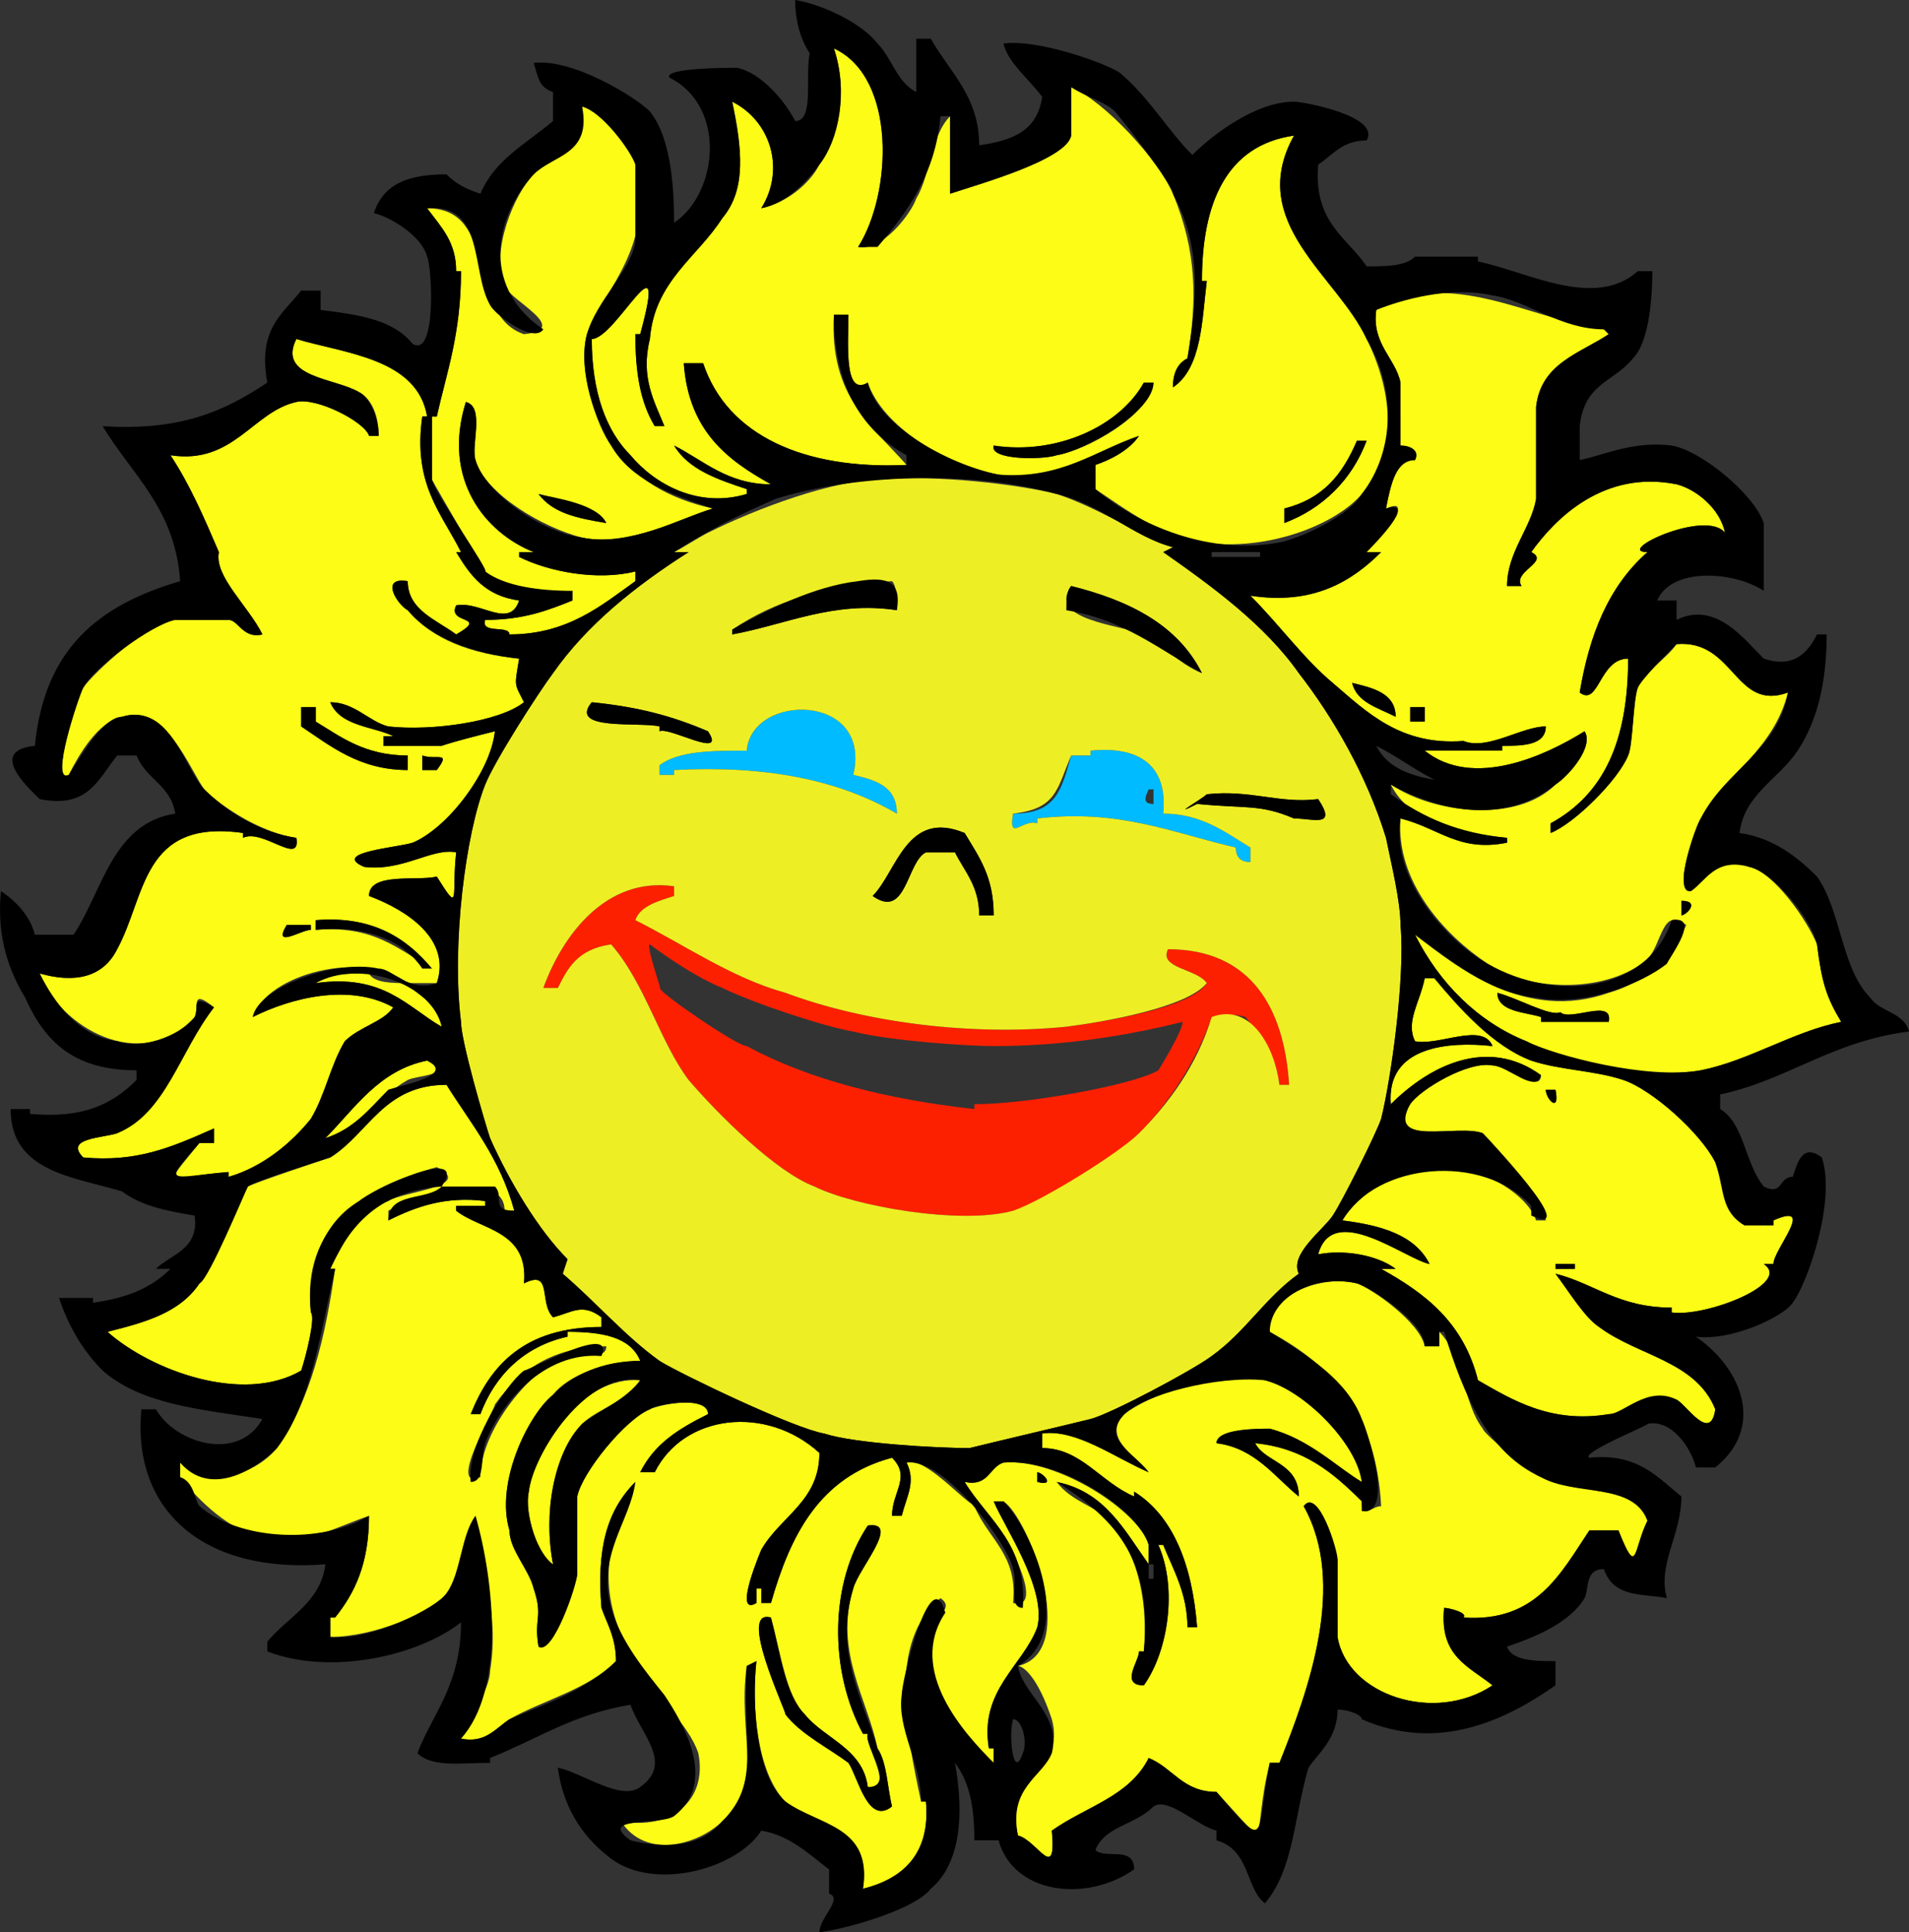
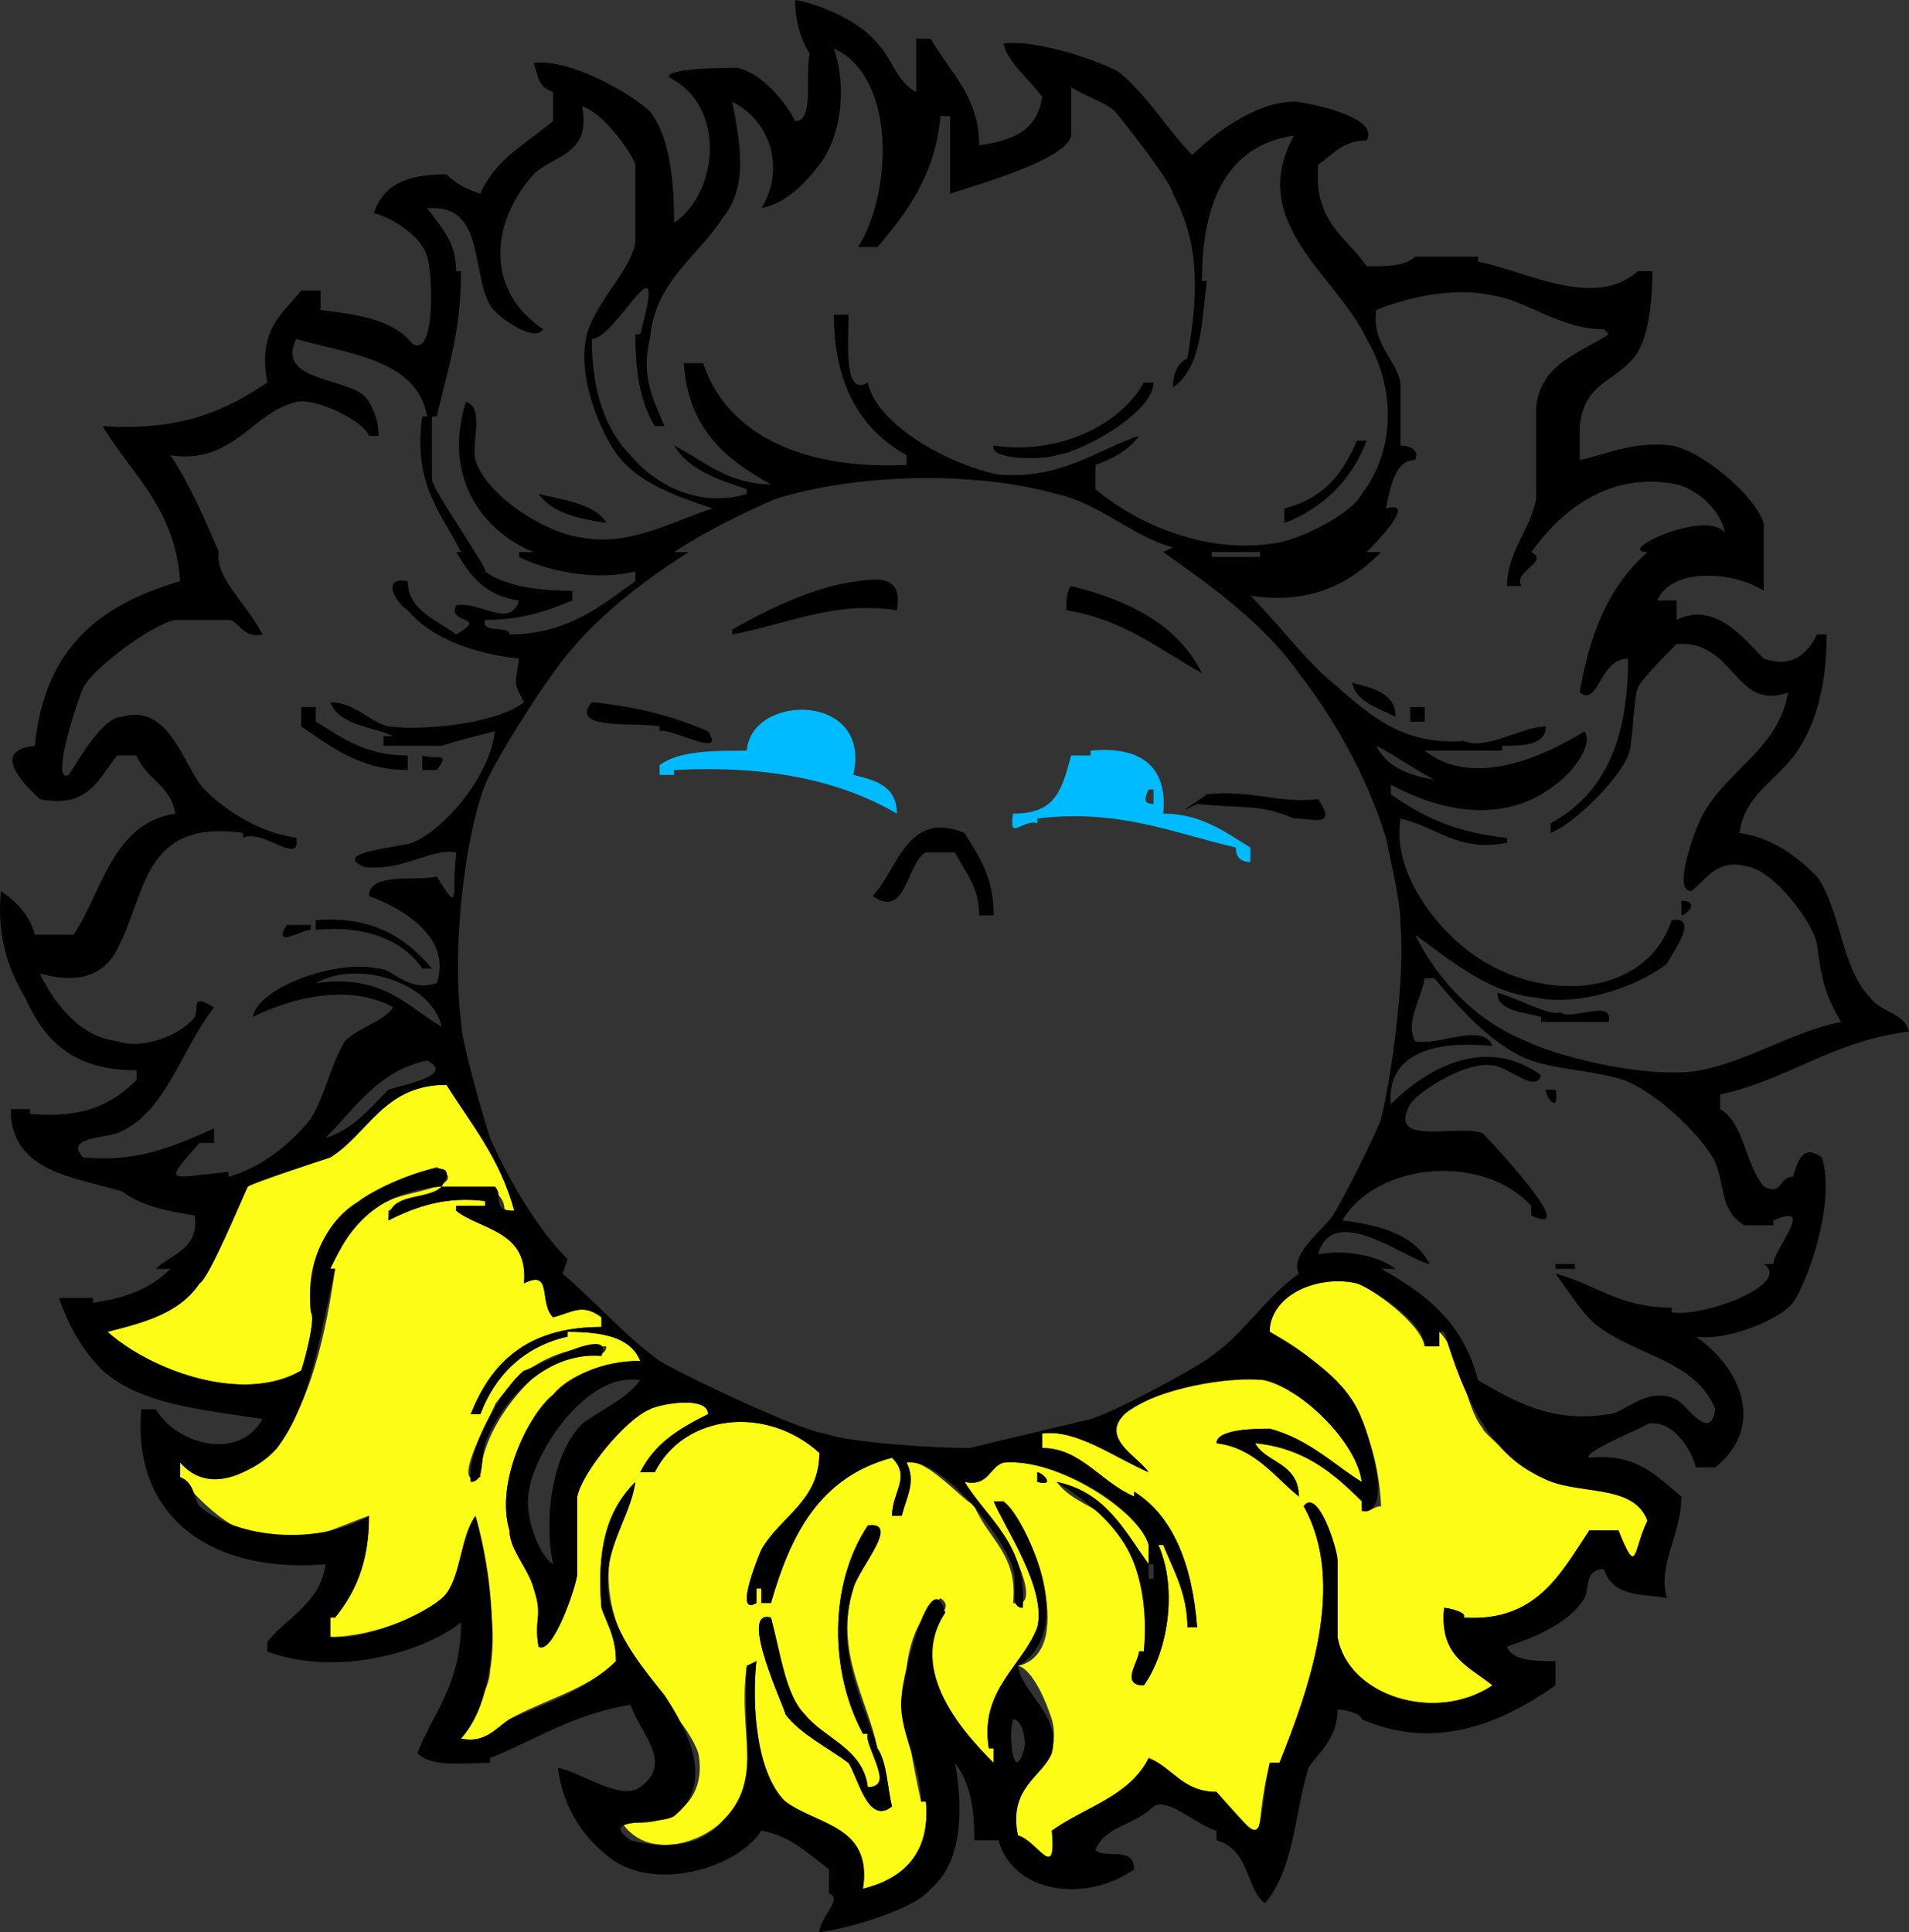
<svg xmlns="http://www.w3.org/2000/svg" width="394.196" height="399" version="1.2">
  <rect width="100%" height="100%" fill="#333333" stroke="none" />
  <g fill="none" fill-rule="evenodd" stroke-linecap="square" stroke-linejoin="bevel" font-family="'Sans Serif'" font-size="12.5" font-weight="400">
    <path fill="#0bf" d="M154.196 155c-7 0-14 0-18 3v2h3v-1c19-1 34 2 46 9 0-6-5-7-9-8 4-17-21-17-22-5m71 0v1h-4c-2 7-3 12-12 12-1 6 2 1 5 2v-1c17-2 28 3 41 6 0 2 1 3 3 3v-3c-5-3-10-7-18-7 1-10-5-14-15-13m12 8h1v3c-2 0-2-1-1-3" />
-     <path fill="#fcfc16" d="M286.196 105c7-3-3 8-4 9h3c-6 6-14 11-27 9 6 6 11 13 17 18 7 6 14 13 27 12 5 2 12-3 17-3 0 4-5 4-9 4v1h-16c10 8 25 1 33-4 2 3-3 9-6 11-8 8-25 6-34 0 4 8 14 10 24 11v1c-10 2-14-3-22-5-1 13 9 24 18 30s25 6 33-1c3-3 3-11 8-7-3 7-9 12-16 14-17 6-31-5-40-12 5 10 13 18 23 22 6 4 25 8 36 6 10-2 19-8 29-10-3-5-4-8-5-16-2-5-9-15-14-16-7-3-10 3-12 5-4 1 1-14 2-15 5-9 15-14 18-26-11 4-11-11-23-10-2 3-7 6-8 9-1 2-1 12-2 14-2 5-11 14-16 16v-2c11-6 16-17 16-34-6 0-6 10-10 7 2-12 6-22 14-29-7 0 12-9 16-4-1-5-6-9-10-10-15-3-25 7-30 14 4 2-4 4-2 7h-3c0-7 5-12 6-18V84c1-9 9-11 15-15l-1-1c-15-2-32-13-47-4-1 7 4 10 5 15v13c2 0 4 1 3 3-4 0-5 5-6 10m-7 36c4 1 9 2 9 7-4-2-8-3-9-7m12 5h3v3h-3v-3m56 40c4 0 1 3 0 3v-3m-38 19c4 1 11 5 13 4 2 2 11-3 10 2h-14v-1c-3-1-9-1-9-5m27 1 1 3-1-3m-216-184c1 10-6 10-10 14s-9 16-6 23c1 3 14 9 4 10-12-4-5-26-20-26 3 4 6 7 6 13h1c0 13-3 21-5 30h-1v13c1 2 11 19 11 19 3 3 11 5 18 4v2c-5 2-10 4-18 4-1 3 5 1 5 3 12 0 19-6 26-11v-2c-8 2-18 0-24-3v-1h3c-10-4-19-15-14-31 4 1 1 9 2 12 2 7 14 14 22 16 9 2 21-4 27-6-9-2-16-6-21-13-3-4-7-16-5-23 4-10 14-18 10-35 0-3-7-11-11-12m-9 80c5 2 12 2 14 6-6-1-11-2-14-6m16 4 2 2-2-2" />
-     <path fill="#fcfc16" d="M172.196 10c3 9 1 18-3 24-2 4-7 8-12 9 5-8 2-18-6-22 2 9 3 18-2 24-6 8-14 13-15 25-2 8 1 13 3 18h-2c-3-5-4-11-4-19h1c6-22-5 1-10 1 0 11 3 19 8 24 5 6 14 11 24 8v-1c-6-2-12-4-15-9 6 3 11 8 20 8-9-5-17-11-18-25h4c5 15 21 22 42 21-7-8-16-14-15-31h3c0 6-1 17 4 14 3 9 16 17 27 19 13 2 21-5 29-8-2 3-6 5-9 6v5c6 4 14 10 22 11 14 2 28-4 33-10 8-9 6-22 1-32-6-13-25-24-15-42-14 2-19 14-19 30h1c-1 8-1 18-7 22 0-3 1-5 3-6 2-12 2-22-3-34-3-7-14-19-21-22v10c-1 5-19 10-25 12V24c-4 4-4 12-7 17-1 3-7 11-12 10 7-11 8-35-5-41m76 66 1 3-1-3m-12 3h2c-1 7-14 14-20 15-3 1-14 1-13-2 13 2 26-4 31-13m44 12h2c-3 8-9 14-17 17v-3c8-2 12-7 15-14m-219-21c-4 8 8 8 13 11 2 1 4 4 4 9h-2c0-3-11-8-15-7-9 2-13 13-26 11 4 6 7 13 10 20-1 5 6 11 9 17-4 1-5-3-7-3h-11c-5 0-17 11-19 14-1 1-7 20-3 18 2-4 6-11 11-12 9-3 14 11 17 15 4 4 12 9 19 10 1 6-7-2-11 0v-1c-21-3-20 13-26 24-3 6-9 7-16 5 4 11 21 21 32 9 1-2-1-6 4-2-7 9-10 21-20 26-3 1-11 1-7 5 11 1 18-2 27-6v3h-3c-8 10-7 7 6 6v1c7-2 13-7 17-12 3-5 4-11 7-16 3-3 8-4 10-7-9-5-21-2-29 2 3-9 23-14 32-7-3 0-7 0-8-2-5 0-9 0-11 2 14-2 19 5 26 9 0-5-5-6-7-9h6c3-9-6-15-14-18 0-5 10-3 14-4 5 8 3 4 4-5-5-1-11 4-19 3-7-3 7-4 10-5 6-2 16-14 17-23-4 1-8 2-11 3h-12v-2h2c-4-2-11-2-13-7 5 0 8 4 12 5 9 1 23-1 28-5-2-4-2-3-1-9-10-1-18-4-23-10-2-1-6-7 0-6 0 6 6 8 10 11 7-4-2-2 0-6 5-1 11 5 13-1-7-1-10-5-13-10h1c-4-8-10-14-8-28h1c-2-12-17-13-27-16m1 76h3v3c5 3 10 7 19 7v3c-10 0-16-5-22-9v-4m25 10c3 1 6-1 3 3h-3v-3m-16 27 3 1-3-1m-6 7c12-1 19 4 24 10-7-4-12-9-24-8v-2m-6 1h5v1c-2 0-8 4-5-1m8 44c7-2 10-8 17-12 2-1 10-1 4-4-10 2-15 10-21 16" />
    <path fill="#fcfc16" d="M297.196 275v3h-3c-1-5-11-12-14-13-8-2-19 3-18 10 13 7 22 17 23 36-2 0-4 3-4-1-6-6-12-11-22-12 2 4 9 4 9 11-5-4-9-10-17-11 0-3 8-3 11-3 7 2 14 8 19 11-1-8-12-19-20-21-10-2-24 3-29 7-5 5 3 9 5 12-7-3-15-9-22-8v3c8 0 12 7 19 10v-1c8 5 12 15 13 28h-2c0-7-3-12-5-17h-1c4 9 2 22-3 29-5 0-1-5-1-7h1c1-12-2-21-7-27-3-3-8-4-11-8 10 2 14 10 19 17v-4c-2-7-19-18-30-17-3 1-3 5-8 4 7 13-7-6-12-4 2 4 0 7-1 11h-2c0-5 4-8 0-12-15 4-21 16-25 30h-2v-3h-1v3c-5 3 1-11 1-11 4-7 12-10 12-20-11-10-28-8-34 4h-3c3-6 8-9 14-12 0-4-10-2-12-1-5 2-14 13-15 18v16c0 1-5 17-8 15-1-6 1-6-1-12-1-4-5-8-5-12-3-10 4-24 9-28 3-4 11-7 18-7-2-5-8-6-15-6v1c-9 2-15 8-18 16h-2c4-10 11-18 27-18v-2c-4-3-6-1-10 0-3-3 0-10-6-7 1-11-9-11-14-15v-1h6v-1c-8-1-14 1-20 4v-2c5-3 24-9 24 0h2c-3-11-9-18-14-26-13 0-16 10-24 15-3 1-15 5-17 6-1 1-8 19-10 20-4 6-11 8-19 10 9 8 28 15 40 8 1-3 3-11 2-12-2-18 11-26 26-30 8 4-7 5-10 7-6 2-9 8-12 14h1c-2 14-5 27-12 37-4 5-14 9-20 3v3c4 5 10 11 18 13 8 1 15-3 21-5 0 10-3 16-7 21h-1v4c9 0 21-5 24-9s3-12 6-16c1 10 5 20 3 32 0 4-5 11-6 14 5 1 7-2 10-4 7-4 16-6 22-12 0-5-2-8-3-11-1-12 1-20 7-26-8 16-7 26 1 39 3 5 10 11 12 17 2 10-6 16-16 14 5 8 16 5 21 0 9-7 3-18 5-32l2-1c-1 9 0 23 6 29 6 5 18 5 16 18 8-2 14-7 13-18h-1c-3-14-7-33 4-42 3 2-1 4-2 5-3 12 8 25 13 29v-3h-1c-2-12 7-17 10-25 2-8-7-21-9-26h2c5 3 16 31 3 34 1 0 4 2 7 11 3 11-10 12-7 24 4 1 8 10 7-1 7-5 16-7 20-15 5 2 7 7 14 7 12 13 7 10 11-6h2c6-15 14-37 5-53 3-4 6 9 7 11v16c2 12 20 18 32 10-5-4-11-6-10-16 1 0 5 1 4 2 15 1 20-9 26-18h6c4 10 3 4 6-2-3-8-14-5-22-9-1 0-12-9-12-10-4-5-4-15-9-20m-172 3c0 3-5 1-8 2-7 2-18 15-18 25-7 3 3-14 3-15 5-7 12-12 23-12m171 1 1 2-1-2m-82 25c1 0 4 3 0 2v-2m-13 7c4 0 16 22 8 20 1-10-5-13-8-20m-22 4c7-1-2 9-3 13-4 13 3 23 5 33 2 3 2 8 3 12-5 4-7-6-9-9-4-3-10-6-13-10 0-1-10-22-3-20 2 7 3 16 7 20 4 5 12 7 13 15 6 1-1-9 0-11h-1c-7-13-7-31 1-43m66 26 1 2-1-2" />
-     <path fill="#fcfc16" d="M294.196 202c-1 5-4 9-2 13 5 1 14-4 16 1-9-1-22 0-21 12 8-8 20-14 31-6 0 4-7-2-10-2-5-1-15 5-17 8-6 9 10 4 15 6 1 1 13 14 13 18h-2c-2-6-13-12-21-11-8 0-16 6-19 11 8 1 15 3 18 9-5-1-20-13-23-2 5-1 12 0 16 3h-3c9 5 17 11 20 23 7 4 15 9 27 7 4 0 8-5 14-3 2 1 7 9 8 2-4-10-16-11-24-17-3-2-6-7-9-11 8 2 13 7 24 7v1c7 1 25-6 19-10h2c0-3 9-13 0-9v1h-6c-5-3-4-7-6-13-3-6-13-15-19-17s-13-2-19-4c-8-3-15-11-20-17h-2m25 23h2c1 5-2 2-2 0m2 36h4v1h-4v-1m-29 1 3 1-3-1m3 3 2 1-2-1m-181 58c-2-11 0-22 6-29 3-3 10-5 12-9-12-1-22 14-23 23-1 4 2 14 5 15" />
-     <path fill="#fc2000" d="M112.196 204h3c2-4 4-8 11-9 7 8 10 20 16 28 6 7 18 19 26 22 8 4 30 8 41 5 7-2 21-11 26-16 6-6 12-15 15-24 5 0 3-1 7 0 3 4 6 7 7 14h2c-1-16-8-28-25-28-2 4 6 4 8 7-3 5-21 8-29 9-20 2-42-1-58-7-11-3-21-10-31-15 1-3 5-4 8-5v-2c-14-2-23 10-27 21m22-9c4 3 10 7 15 9 6 3 21 8 27 9 8 2 24 3 29 3 14 0 27-2 39-5 0 2-5 10-5 10-5 3-27 7-38 7v1c-18-2-34-6-47-13-2 0-18-11-18-12 1 2-3-9-2-9" />
-     <path fill="#eeee24" d="M139.196 114h3c-11 7-21 15-28 25-3 4-12 18-14 23-4 10-7 33-5 49 0 4 5 21 6 24 4 9 10 19 16 25l-1 3c7 6 13 13 20 18 4 3 28 14 34 15 6 2 23 3 30 3 4-1 21-5 25-6s21-10 25-13c7-5 11-12 18-17-2-4 5-9 7-12s9-17 10-20c2-8 5-29 4-40 0-5-2-13-3-18-4-13-11-25-18-34-7-10-18-18-28-25l2-1c-8-3-15-8-24-11-8-2-25-4-36-3-10 0-26 6-36 11-2 1-5 3-7 4m45 6c1 1 1 4 1 6-13-2-23 3-34 5v-1c9-6 19-9 33-10m37 1c12 3 22 8 27 18-5-2-8-6-12-8-5-2-20-3-15-10m-99 24c10 1 17 3 24 6 4 6-8-1-10 0v-1c-4-1-19 1-14-5m54 15c4 1 9 2 9 8-12-7-27-10-46-9v1h-3v-2c4-3 11-3 18-3 1-12 26-12 22 5m49-5c10-1 16 3 15 13 8 0 13 4 18 7v3c-2 0-3-1-3-3-13-3-24-8-41-6v1c-3-1-6 4-5-2 9-1 9-5 12-12h4v-1m24 9c9-1 15 2 23 1 4 6-1 4-5 4-7-3-10-2-20-3-6 3 1-1 2-2m-50 8c3 5 6 9 6 17h-3c0-6-3-9-5-13h-6c-4 2-4 14-11 9 5-5 7-18 19-13m-60 11v2c-3 1-7 2-8 5 10 5 20 12 31 15 16 6 38 9 58 7 8-1 25-4 29-9-2-3-10-3-8-7 17 0 24 12 25 28h-2c-1-8-6-17-14-14-3 10-9 18-15 24-4 4-20 14-26 16-11 3-33-1-41-5-8-3-20-15-26-22-6-8-9-20-16-28-7 1-9 5-11 9h-3c4-11 13-23 27-21" />
    <path fill="#000" d="M164.196 0c0 4 1 8 3 11-1 5 1 14-3 14-2-4-7-10-12-11-2 0-15 0-14 2 12 6 10 24 1 30 0-9-1-18-5-23-3-3-16-11-24-10 1 3 1 5 4 6v6c-6 5-12 8-15 15-3-1-5-2-7-4-8 0-13 2-15 8 4 1 10 5 11 9 1 2 2 21-3 18-4-5-11-6-19-7v-4h-4c-4 5-9 8-7 19-9 6-18 10-34 9 6 10 15 17 16 32-17 5-28 14-30 34-10 1-1 9 1 11 10 2 12-4 16-9h4c2 5 7 6 8 12-13 2-15 16-21 25h-8c-1-4-4-7-7-9-1 10 2 17 5 22 4 9 10 15 23 15v2c-5 5-11 8-22 7v-1h-4c0 13 13 14 23 17 4 3 9 4 15 5 1 7-5 8-8 11h3c-4 4-9 6-16 7v-1h-7c2 6 5 11 9 15 8 7 20 8 33 10-5 9-18 5-22-2h-3c-2 21 13 34 38 32-1 8-8 11-12 16v2c13 5 31 1 40-6 0 13-6 19-9 27 3 3 9 2 15 2v-1c10-4 17-9 29-11 2 6 9 12 2 17-4 3-12-3-17-4 1 8 5 14 10 18 9 8 27 3 32-5 6 1 10 5 14 8v5c3 1-2 5-2 8 7-1 20-5 23-9 6-5 7-15 5-26 3 4 4 9 4 16h5c3 11 18 13 28 6 0-5-6-2-8-4 2-5 8-5 12-9 3-2 9 4 13 5v2c7 2 6 10 10 13 6-7 6-18 9-28 2-3 6-6 6-12 2 0 5 1 5 2 16 7 30 0 40-7v-5c-4 0-9 0-10-3 6-2 13-5 16-10 1-2 0-6 4-6 2 6 8 5 13 6-2-7 3-13 3-21-5-4-9-9-19-8-2-1 13-7 12-7 5-1 9 5 10 9h4c10-8 6-20-4-27 7 1 18-4 20-7 3-4 9-21 6-30-4-3-5 1-6 4-3 0-2 4-6 2-4-5-4-13-9-16v-3c14-3 23-11 39-13-1-4-6-4-8-7-6-6-6-18-11-25-4-4-9-8-16-9 1-8 8-11 12-17s6-14 6-24h-2c-2 4-5 7-11 5-4-4-10-12-18-8v-4h-4c3-7 16-6 22-2v-14c-2-6-13-15-19-16-8-1-14 2-19 3v-7c1-9 7-9 11-14 3-3 4-11 4-18h-3c-9 8-23 0-33-2v-1h-13c-2 2-6 2-10 2-4-6-11-9-10-21 3-2 5-5 10-5 3-5-13-8-15-8-8 0-17 7-21 11-5-5-9-12-15-17-3-2-17-7-24-6 1 4 5 7 8 11-1 7-6 9-13 10 0-10-6-15-10-22h-3v11c-4-2-5-7-8-10-3-4-11-8-17-9m8 10c13 6 12 30 5 41h4c6-7 12-15 13-27h2v16c6-2 24-7 25-12V18c3 2 7 3 9 5 1 1 12 15 12 17 6 11 5 22 3 34-2 1-3 3-3 6 6-4 6-14 7-22h-1c0-16 5-28 19-30-10 18 9 29 15 42 6 10 6 23-1 32-2 4-12 9-17 10-16 3-31-5-38-11v-5c3-1 7-3 9-6-9 3-16 9-29 8-10-2-25-10-27-19-5 3-4-8-4-14h-3c0 15 6 24 15 29v2c-21 1-37-6-42-21h-4c1 14 9 20 18 25-9 0-14-5-20-8 3 5 9 7 15 9v1c-10 3-19-2-24-8-5-5-8-13-8-24 5 0 16-23 10-1h-1c0 8 1 14 4 19h2c-2-5-5-10-3-18 1-12 10-17 15-25 5-6 4-14 2-24 8 4 11 14 6 22 5-1 9-5 12-9 4-5 6-15 3-24m-52 12c4 1 10 9 11 12v16c-1 6-8 12-10 19-2 8 2 18 5 23 4 7 12 10 21 13-7 2-17 8-27 6-8-1-20-9-22-16-1-3 2-11-2-12-5 16 4 27 14 31h-3v1c6 3 16 5 24 3v2c-7 5-14 11-26 11 0-2-6 0-5-3 8 0 13-2 18-4v-2c-7 0-14-1-18-4 1 0-11-17-11-19V86h1c2-9 5-17 5-30h-1c0-6-3-9-6-13 12-1 9 13 13 20 1 2 9 8 11 5-12-8-11-22-2-32 4-4 12-4 10-14m174 133h16v-1c4 0 9 0 9-4-5 0-12 5-17 3-13 1-20-6-27-12-6-5-11-12-17-18 13 2 21-3 27-9h-3c1-1 11-11 4-9 1-5 2-10 6-10 1-2-1-3-3-3V79c-1-5-6-8-5-15 5-2 15-5 24-3 7 1 14 7 23 7l1 1c-6 4-14 6-15 15v19c-1 6-6 11-6 18h3c-2-3 6-5 2-7 5-7 15-17 30-14 4 1 9 5 10 10-4-5-23 4-16 4-8 7-12 17-14 29 4 3 4-7 10-7 0 17-5 28-16 34v2c5-2 14-11 16-16 1-2 1-11 2-14 1-2 6-7 8-9 12-1 12 14 23 10-2 12-13 16-18 26-1 2-6 15-2 15 3-2 5-7 12-5 5 1 13 11 14 16 1 8 2 11 5 16-10 2-19 8-29 10-11 2-30-3-36-6-10-4-18-12-23-22 7 5 15 12 25 13 10 2 22-3 27-7 1-2 7-10 1-9-5 15-24 17-38 9-9-5-20-18-18-30 8 2 12 7 22 5v-1c-10-1-17-4-24-9v-2c11 6 24 8 34 0 3-2 8-8 6-11-8 5-23 12-33 4m-233-85c10 3 25 4 27 16h-1c-2 14 4 20 8 28h-1c3 5 6 9 13 10-2 6-8 0-13 1-2 4 7 2 0 6-4-3-10-5-10-11-6-1-2 5 0 6 5 6 14 9 23 10-1 6-1 5 1 9-5 4-19 6-28 5-4-1-7-5-12-5 2 5 9 5 13 7h-2v2h12c3-1 7-2 11-3-1 9-10 20-17 23-3 1-17 2-10 5 8 1 14-4 19-3-1 9 1 13-4 5-4 1-14-1-14 4 8 3 17 9 14 18-6 2-9-3-12-3-9-2-25 4-26 10 8-4 20-7 29-2-2 3-7 4-10 7-3 5-4 11-7 16-4 5-10 10-17 12v-1c-12 1-14 3-6-6h3v-3c-9 4-16 7-27 6-4-4 4-4 7-5 10-4 13-17 20-26-5-3-3 0-4 2-2 3-10 7-16 5-8-1-13-8-16-14 7 2 13 1 16-5 6-11 5-27 26-24v1c4-2 12 6 11 0-7-1-14-5-19-10-4-4-7-18-17-15-4 0-9 9-11 12-4 2 2-16 3-18 2-4 14-13 19-14h11c2 0 3 4 7 3-3-6-10-12-9-17-3-7-6-14-10-20 13 2 17-9 26-11 4-1 14 4 15 7h2c0-4-2-8-4-9-5-3-17-3-13-11m181 43-2 1c10 7 21 15 28 25 7 9 14 21 18 34 1 5 3 13 3 18 1 11-2 32-4 40-1 3-8 17-10 20s-9 8-7 12c-7 5-11 12-18 17-4 3-21 12-25 13s-21 5-25 6c-7 0-24-1-30-3-6-1-29-12-34-15-7-5-13-12-20-18l1-3c-6-6-12-16-16-25-1-3-6-20-6-24-2-16 1-39 5-49 2-5 11-19 14-23 7-10 17-18 28-25h-3c6-4 14-8 21-11 16-5 40-6 58-1 9 2 16 9 24 11m42-7 1 3-1-3m-34 8h10v1h-10v-1m34 40c4 2 8 5 12 7-6-1-10-3-12-7m-193 58c-7-4-12-11-26-9 9-5 24 0 26 9m203-10h2c5 6 12 14 20 17 6 2 13 2 19 4s16 11 19 17c2 5 1 10 6 13h6v-1c9-4 0 6 0 9h-2c6 4-12 11-19 10v-1c-11 0-16-5-24-7 3 4 6 9 9 11 8 6 20 7 24 17-1 7-6-1-8-2-6-3-11 3-14 3-12 2-20-3-27-7-3-12-11-18-20-23h3c-4-3-11-4-16-3 3-11 18 1 23 2-3-6-10-8-18-9 7-12 29-14 39-3v2c11 5-10-17-10-17-5-2-20 3-15-6 2-3 12-9 17-8 3 0 9 6 10 2-11-8-23-2-31 6-1-12 12-13 21-12-2-5-11 0-16-1-2-4 1-8 2-13m-227 33c6-6 11-14 21-16 6 3-5 5-8 6-4 4-7 8-13 10m25-11c5 8 11 15 14 26-5 0-2-3-4-5h-11c6-9-15 1-17 3-7 4-11 13-10 23 1 1-1 9-2 12-12 7-31 0-40-8 8-2 15-4 19-10 2-1 9-18 10-20 1-1 14-5 17-6 8-5 11-15 24-15m-25 11-2 1 2-1m90 93v3h2c4-14 10-26 25-30 4 4 0 7 0 12h2c1-4 3-7 1-11 8-1 21 17 22 22 1 3-1 8 2 8 1-13-7-18-12-26 5 1 5-3 8-4 12-1 28 10 30 17v4c-5-7-9-15-19-17 11 7 20 15 18 35h-1c0 2-4 7 1 7 5-7 7-20 3-29h1c2 5 5 10 5 17h2c-1-13-5-23-13-28v1c-7-3-11-10-19-10v-3c7-1 15 5 22 8-3-4-10-7-5-12 4-4 19-8 29-7 8 2 19 13 20 21-5-3-11-9-19-11-2 0-11 0-11 3 8 1 12 7 17 11 0-7-7-7-9-11 10 1 16 6 22 12v2c7 1 1-17 0-19-3-8-11-13-19-18 0-7 9-12 18-10 3 1 14 8 14 13h3v-3h1c4 13 9 25 20 30 7 4 19 1 22 9-3 6-2 12-6 2h-6c-6 9-11 19-26 18 1-1-3-2-4-2-1 10 5 12 10 16-12 8-30 2-32-10v-16c0-2-4-15-7-11 9 16 1 38-5 53h-2c-3 15 0 19-11 6-7 0-9-5-14-7-4 8-13 10-20 15 1 11-3 2-7 1-2-10 5-12 7-17 2-8-6-12-7-18 12-7 3-28-3-34h-2c2 5 11 18 9 26-3 8-12 13-10 25h1v3c-6-6-18-19-10-31-3-11-9 14-9 17-1 7 4 14 4 22h1c1 11-5 16-13 18 2-13-9-13-16-18-6-5-7-20-6-29l-2 1c-1 16 3 24-5 32-4 5-11 6-19 4-7-5 6-3 9-5 9-7 2-19-2-25-4-5-9-11-11-18-3-11 4-18 5-26-6 6-8 14-7 26 1 3 3 6 3 11-6 6-15 9-22 12-3 2-5 5-10 4 9-10 7-32 3-46-3 4-3 12-6 16-2 3-16 10-24 9v-4h1c4-5 7-11 7-21-10 6-27 5-35-2-1-1-1-5-4-6v-3c6 7 15 2 20-3 7-9 9-24 12-37h-1c4-9 10-16 23-17-3 3-11 1-11 7 6-3 12-5 20-4v1h-6v1c5 4 15 4 14 15 6-3 3 4 6 7 4-1 6-3 10 0v2c-16 0-23 8-27 18h2c3-8 9-14 18-16v-1c7 0 13 1 15 6-8 0-14 3-18 7-5 4-12 18-9 28 0 4 4 8 5 12 2 6 0 6 1 12 3 2 8-13 8-15v-16c1-5 10-16 15-18 1-1 12-3 12 1-6 3-11 6-14 12h3c6-12 23-14 34-4 0 10-8 13-12 20 0 0-6 14-1 11v-3h1m-25-43c-3 4-8 6-12 9-6 6-8 19-6 29-3-2-6-10-5-15 1-8 12-25 23-23m193 14 2 1-2-1m-88 24h1v3h-1v-3m-28 32c2 0 3 5 2 7-2 6-3-4-2-7m39-279 1 3-1-3" />
    <path fill="#000" d="M236.196 79c-5 9-18 15-31 13-1 3 10 3 13 2 6-1 20-9 20-15h-2m44 12c-3 7-7 12-15 14v3c8-3 14-9 17-17h-2m-153 15 2 2-2-2m-16-4c3 4 8 5 14 6-2-4-10-5-14-6m40 28v1c11-2 21-7 34-5 1-6-2-7-8-6-9 1-19 6-26 10m70-9c-1 1-1 3-1 5 12 2 19 8 28 13-5-10-15-15-27-18m58 20c1 4 5 5 9 7 0-5-5-6-9-7m12 5v3h3v-3h-3m-169-1c-5 6 10 4 14 5v1c2-1 14 6 10 0-7-3-14-5-24-6m-35 11v3h3c3-4 0-2-3-3m-25-10v4c6 4 12 9 22 9v-3c-9 0-14-4-19-7v-3h-3m187 18c-1 1-8 5-2 2 10 1 13 0 20 3 4 0 9 2 5-4-8 1-14-2-23-1m-178 19 3 1-3-1m276 3v3c1 0 4-3 0-3m-167-1c7 5 7-7 11-9h6c2 4 5 7 5 13h3c0-8-3-12-6-17-12-5-14 8-19 13m-121 6c-3 5 3 1 5 1v-1h-5m6-1v2c10-1 18 2 22 8h2c-5-6-12-11-24-10m271 16 1 3-1-3m-27-1c0 4 6 4 9 5v1h14c1-5-8 0-10-2-2 1-9-3-13-4m10 20c0 2 3 5 2 0h-2m2 36v1h4v-1h-4m-29 1 3 1-3-1m3 3 2 1-2-1m1 14 1 2-1-2m-82 25v2c4 1 1-2 0-2m-117 2c3 0 2-5 3-8 3-8 12-19 24-18 3-7-15 3-16 3-4 3-12 16-11 23m148 35 1 2-1-2m-66-26c-8 12-8 30-1 43h1c-1 2 6 11 0 11-1-8-9-10-13-15-4-4-5-12-7-20-7-2 3 19 3 20 3 4 9 7 13 10 2 3 4 13 9 9-1-4-1-9-3-12-3-10-9-20-5-33 1-4 10-14 3-13" />
  </g>
</svg>